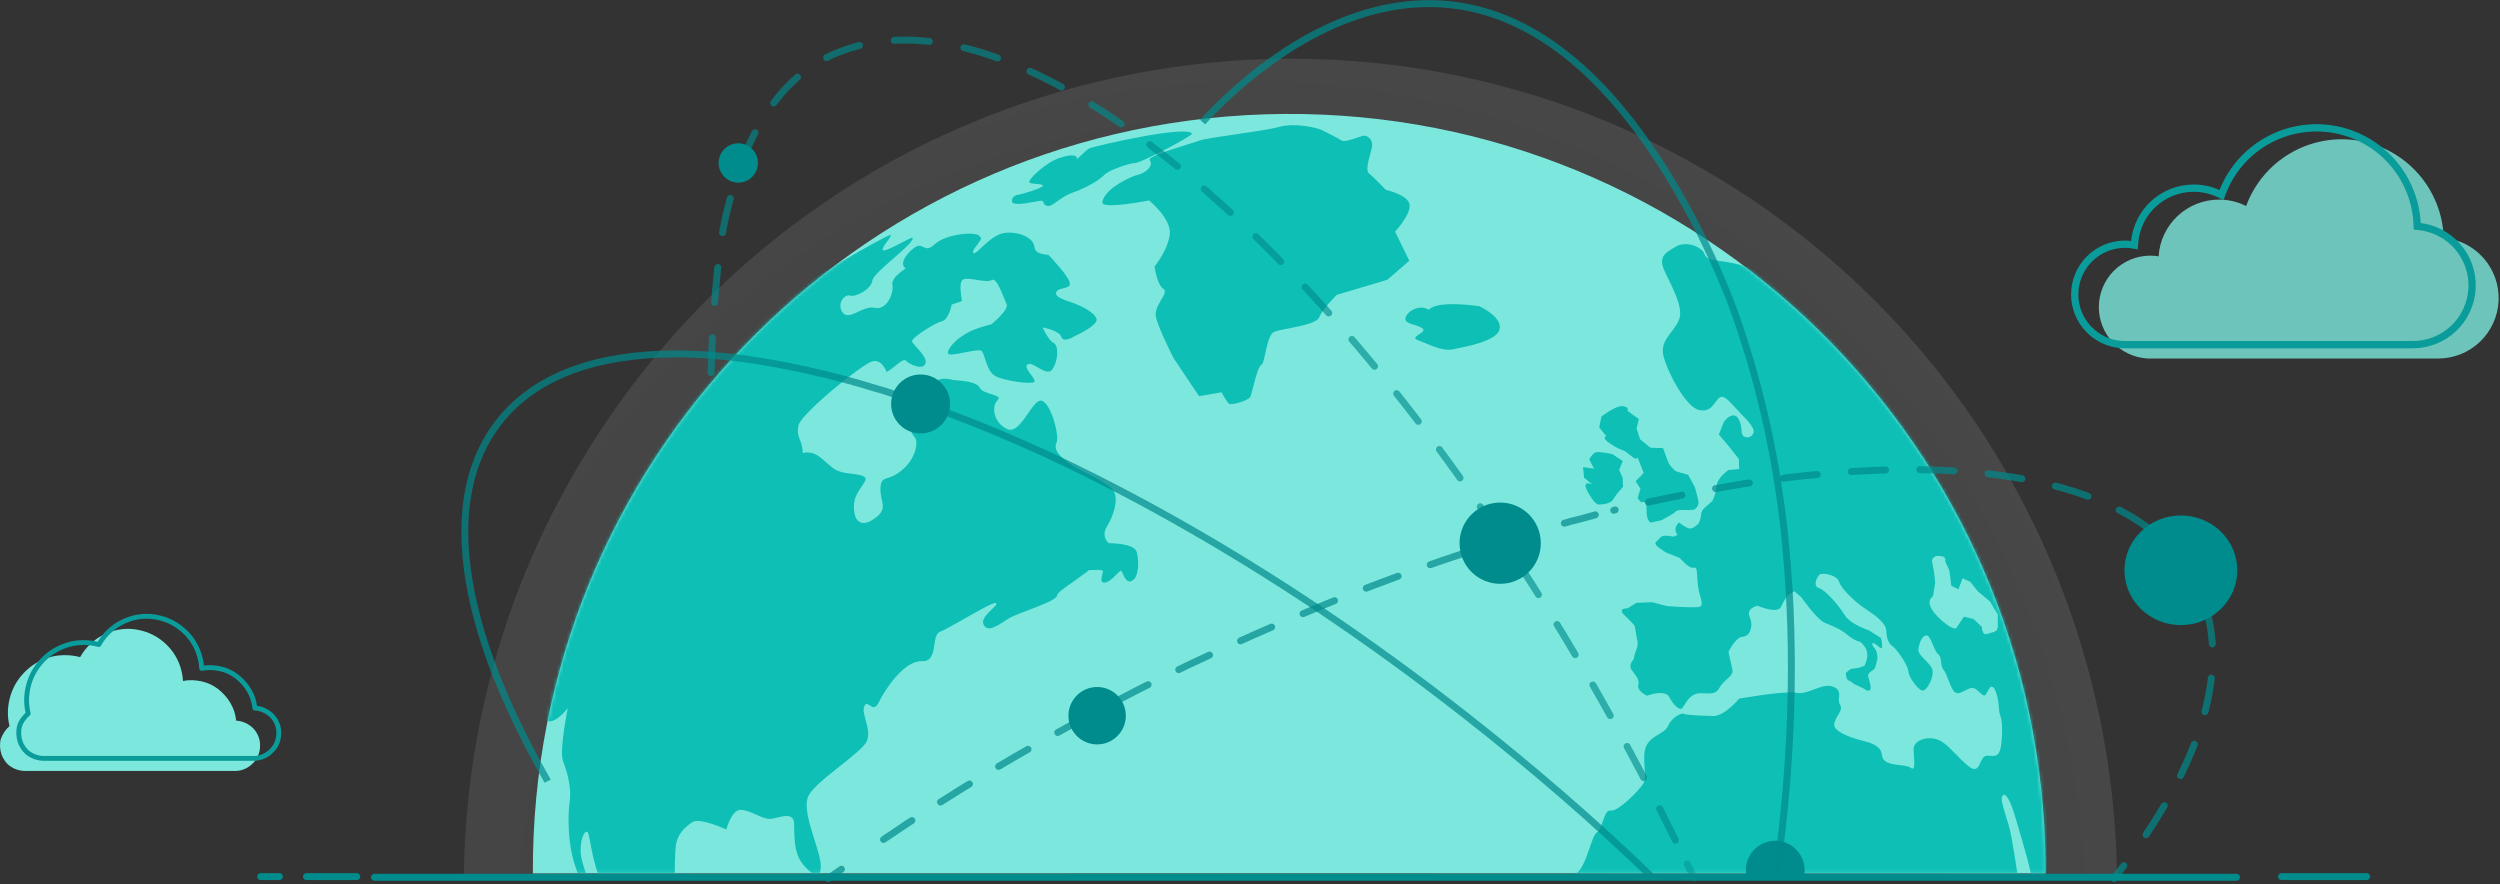
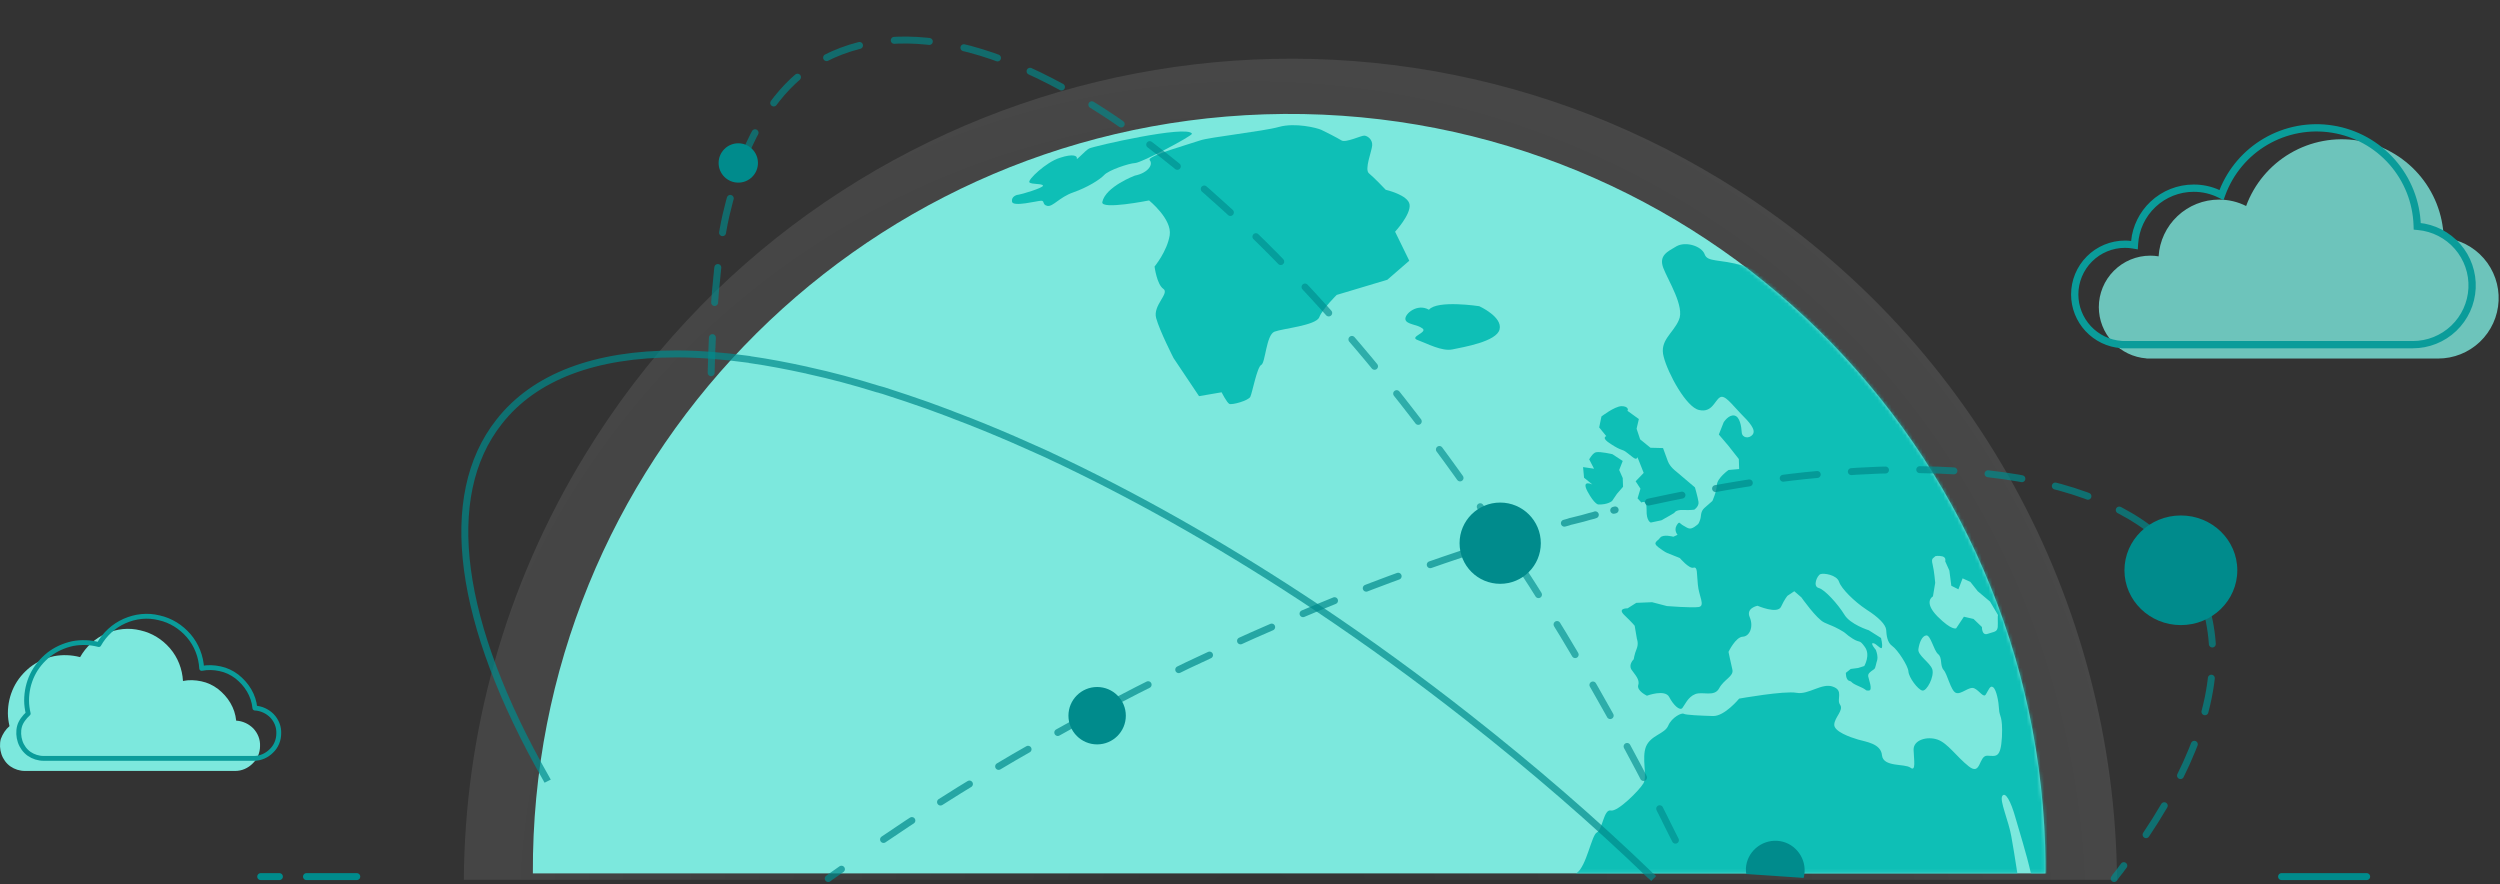
<svg xmlns="http://www.w3.org/2000/svg" width="721" height="255" viewBox="0 0 721 255" fill="none">
  <rect x="0" y="0" width="721" height="255" fill="#333333" stroke="none" />
  <path d="M605.301 88.565C605.301 92.309 606.718 95.915 609.267 98.659C611.815 101.404 615.308 103.084 619.044 103.364V103.403H703.133C707.625 103.41 711.946 101.687 715.199 98.591C718.451 95.495 720.383 91.265 720.594 86.781C720.804 82.297 719.277 77.905 716.329 74.518C713.381 71.131 709.24 69.011 704.767 68.599C704.546 61.783 701.96 55.258 697.452 50.139C692.945 45.02 686.797 41.627 680.061 40.542C673.325 39.456 666.421 40.745 660.532 44.189C654.643 47.632 650.136 53.014 647.782 59.414C645.357 58.191 642.677 57.559 639.961 57.569C635.519 57.567 631.243 59.259 628.006 62.3C624.769 65.34 622.815 69.5 622.542 73.931C621.744 73.796 620.935 73.729 620.126 73.731C616.193 73.738 612.424 75.304 609.644 78.085C606.865 80.865 605.303 84.634 605.301 88.565Z" fill="#7CE8DD" fill-opacity="0.8" />
  <path d="M2.74 209.416C2.461 208.207 2.275 206.905 2.275 205.696C2.275 203.093 2.833 200.582 3.949 198.257C5.065 195.932 6.739 193.979 8.692 192.398C10.738 190.818 13.063 189.795 15.573 189.237C18.084 188.772 20.595 188.865 23.106 189.516C24.78 186.54 27.384 184.122 30.545 182.727C33.707 181.332 37.148 180.96 40.496 181.797C43.843 182.541 46.819 184.401 49.051 187.005C51.283 189.609 52.585 192.956 52.771 196.397C54.538 196.025 56.305 196.118 58.072 196.49C59.839 196.862 61.419 197.606 62.907 198.722C64.302 199.838 65.511 201.14 66.441 202.721C67.371 204.302 67.929 205.975 68.115 207.835C69.975 207.928 71.742 208.765 73.043 210.067C74.345 211.462 75.089 213.229 74.996 215.182C74.996 217.042 74.252 218.902 72.858 220.203C71.556 221.505 69.789 222.342 67.836 222.342H7.204C5.716 222.342 4.228 221.877 3.019 221.04C1.81 220.203 0.88 218.902 0.416 217.507C-0.049 216.112 -0.142 214.531 0.23 213.136C0.787 211.648 1.624 210.346 2.74 209.416Z" fill="#7CE8DD" />
  <path d="M8.135 205.789C7.856 204.58 7.67 203.278 7.67 202.069C7.67 199.466 8.228 196.955 9.344 194.63C10.46 192.305 12.134 190.352 14.086 188.771C16.132 187.19 18.457 186.168 20.968 185.61C23.479 185.145 25.99 185.238 28.5 185.889C30.174 182.913 32.778 180.495 35.94 179.1C39.102 177.705 42.542 177.333 45.89 178.17C49.238 178.914 52.214 180.774 54.446 183.378C56.678 185.982 57.98 189.329 58.166 192.77C59.932 192.398 61.699 192.491 63.466 192.863C65.233 193.235 66.814 193.979 68.302 195.095C69.697 196.211 70.906 197.513 71.835 199.094C72.766 200.675 73.323 202.348 73.509 204.208C75.369 204.301 77.136 205.138 78.438 206.44C79.74 207.835 80.484 209.602 80.391 211.555C80.391 213.415 79.647 215.275 78.252 216.577C76.95 217.878 75.183 218.715 73.23 218.715H12.599C11.111 218.715 9.623 218.25 8.414 217.413C7.205 216.576 6.275 215.275 5.81 213.88C5.345 212.485 5.252 210.904 5.624 209.509C5.996 208.114 7.019 206.812 8.135 205.789Z" stroke="#0A9C9A" stroke-width="1.4" stroke-linecap="round" stroke-linejoin="round" />
  <path opacity="0.1" d="M610.552 253.742H133.773C134.052 211.802 145.305 169.397 168.832 130.991C237.461 18.654 384.205 -16.683 496.542 51.946C569.449 96.583 609.901 174.14 610.552 253.742Z" fill="url(#paint0_radial_13131_26069)" />
  <path d="M589.911 251.882H153.678C153.12 134.245 246.3 36.881 364.681 32.975C485.108 29.069 585.913 123.458 589.818 243.884C589.911 246.581 589.911 249.278 589.911 251.882Z" fill="#7CE8DD" />
  <path d="M327.298 50.644C327.298 50.644 318.836 53.806 317.906 58.269C317.441 60.594 331.39 57.804 331.39 57.804C331.39 57.804 338.086 63.198 337.342 67.848C336.598 72.498 332.971 76.868 332.971 76.868C332.971 76.868 333.622 81.983 335.482 83.285C337.435 84.587 332.413 88.027 333.436 91.747C334.459 95.467 338.457 103.278 338.457 103.278L345.804 114.252L352.314 113.136C352.314 113.136 353.801 116.111 354.545 116.483C355.289 116.855 360.032 115.554 360.59 114.438C361.148 113.322 362.543 105.789 363.752 105.231C364.961 104.673 365.147 96.583 367.565 95.653C369.982 94.723 379.561 93.886 380.491 91.468C381.421 89.05 385.512 85.052 385.512 85.052L400.112 80.681L406.436 75.194L402.344 66.825C402.344 66.825 406.901 61.896 406.529 59.013C406.157 56.224 399.647 54.736 399.647 54.736C399.647 54.736 396.207 51.109 394.812 49.993C393.417 48.877 395.649 43.576 395.742 41.903C395.835 40.229 394.44 39.206 393.51 39.113C392.673 39.02 388.116 41.252 386.907 40.508C385.698 39.764 382.258 37.997 381.049 37.439C379.84 36.881 373.516 35.3 368.866 36.602C364.217 37.904 348.594 39.578 346.083 40.508C343.479 41.438 330.646 44.971 331.576 46.18C332.692 47.482 331.018 49.9 327.298 50.644Z" fill="#0EBFB6" />
  <path d="M343.756 38.555C344.035 39.113 329.249 46.924 327.389 47.017C325.529 47.11 319.764 49.063 318.462 50.458C317.16 51.853 313.533 54.085 309.534 55.48C305.536 56.874 303.676 59.664 302.095 59.385C300.514 59.106 301.351 57.804 300.235 57.897C299.212 57.897 292.145 59.757 291.866 58.176C291.587 56.596 293.354 56.13 293.818 56.13C294.283 56.13 300.979 54.178 300.793 53.527C300.607 52.876 297.538 53.248 296.887 52.597C296.236 51.946 301.723 46.738 305.629 45.529C309.534 44.227 310.743 44.971 310.557 45.715C310.371 46.459 312.882 43.483 314.091 42.832C315.3 42.181 342.454 35.951 343.756 38.555Z" fill="#0EBFB6" />
  <path d="M412.108 89.33C408.76 87.377 405.04 90.538 405.319 92.119C405.598 93.607 408.667 93.514 410.248 94.723C411.829 95.932 406.249 97.141 408.853 98.071C411.457 99.001 415.828 101.419 418.897 100.768C421.965 100.117 431.637 98.536 432.474 95.002C433.404 91.375 426.615 88.307 426.615 88.307C426.615 88.307 414.526 86.447 412.108 89.33Z" fill="#0EBFB6" />
-   <path d="M467.624 117.134C465.578 117.227 461.858 120.11 461.858 120.11L461.207 123.272L463.253 125.783C463.253 125.783 461.579 126.248 464.648 128.108C467.624 130.06 467.81 129.502 468.926 130.339C470.041 131.176 470.971 131.92 470.971 131.92C472.831 133.315 471.622 130.246 472.831 133.315C474.04 136.384 474.04 136.384 474.04 136.384L471.715 138.802L473.11 140.941L472.273 143.73L473.389 144.939C473.389 144.939 474.97 143.823 474.877 147.078C474.784 150.333 476.086 150.705 476.086 150.705L479.155 150.054L481.294 148.845L482.875 147.915C482.875 147.915 483.247 146.985 485.385 147.078C487.617 147.171 488.64 146.985 488.64 146.985C488.64 146.985 490.035 146.055 489.849 144.753C489.663 143.451 488.826 140.569 488.826 140.569L486.873 136.942L483.34 135.919C483.34 135.919 481.666 134.71 481.015 133.036C480.457 131.455 479.62 129.223 479.62 129.223L475.993 129.13L473.017 126.713C471.994 123.644 471.994 123.644 471.994 123.644L472.645 120.854L469.298 118.436C469.577 118.529 469.855 117.134 467.624 117.134Z" fill="#0EBFB6" />
+   <path d="M467.624 117.134C465.578 117.227 461.858 120.11 461.858 120.11L461.207 123.272L463.253 125.783C463.253 125.783 461.579 126.248 464.648 128.108C467.624 130.06 467.81 129.502 468.926 130.339C470.041 131.176 470.971 131.92 470.971 131.92C472.831 133.315 471.622 130.246 472.831 133.315C474.04 136.384 474.04 136.384 474.04 136.384L471.715 138.802L473.11 140.941L472.273 143.73L473.389 144.939C473.389 144.939 474.97 143.823 474.877 147.078C474.784 150.333 476.086 150.705 476.086 150.705L479.155 150.054L481.294 148.845L482.875 147.915C482.875 147.915 483.247 146.985 485.385 147.078C487.617 147.171 488.64 146.985 488.64 146.985C488.64 146.985 490.035 146.055 489.849 144.753C489.663 143.451 488.826 140.569 488.826 140.569L483.34 135.919C483.34 135.919 481.666 134.71 481.015 133.036C480.457 131.455 479.62 129.223 479.62 129.223L475.993 129.13L473.017 126.713C471.994 123.644 471.994 123.644 471.994 123.644L472.645 120.854L469.298 118.436C469.577 118.529 469.855 117.134 467.624 117.134Z" fill="#0EBFB6" />
  <path d="M460.278 130.432C459.348 130.618 458.325 132.478 458.325 132.478L459.72 135.175L456.559 134.71L456.838 137.779L459.255 139.732C459.255 139.732 455.908 138.151 457.861 141.778C459.813 145.404 460.929 145.497 460.929 145.497C463.719 145.59 464.928 144.474 464.928 144.474L466.323 142.429L468.09 140.383L467.997 137.872L466.974 135.547L467.997 132.943L465.021 130.99C465.021 130.99 461.487 130.153 460.278 130.432Z" fill="#0EBFB6" />
  <mask id="mask0_13131_26069" style="mask-type:alpha" maskUnits="userSpaceOnUse" x="153" y="32" width="437" height="220">
    <path d="M589.911 251.882H153.678C153.12 134.245 246.3 36.881 364.681 32.975C485.108 29.069 585.913 123.458 589.818 243.884C589.911 246.581 589.911 249.278 589.911 251.882Z" fill="#7CE8DD" />
  </mask>
  <g mask="url(#mask0_13131_26069)">
-     <path d="M283.127 167.444C283.871 168.188 289.264 161.121 289.822 164.097C290.659 168.56 313.72 159.819 313.72 159.819C313.72 159.819 306.56 162.144 310.93 162.144C324.507 159.633 305.073 169.676 304.887 171.629C304.794 173.582 293.821 176.558 290.845 178.418C287.87 180.277 284.894 182.602 283.685 180.184C282.476 177.767 287.87 174.884 287.312 173.954C286.754 173.024 274.2 181.021 271.224 182.137C268.248 183.16 270.945 190.879 265.83 190.693C260.715 190.507 255.229 198.876 253.462 202.503C251.695 206.13 250.393 201.48 249.277 203.619C248.254 205.758 251.416 210.221 250.021 213.662C248.626 217.103 235.514 225.007 233.189 229.471C230.865 233.935 236.723 245.187 236.723 249.744C236.723 250.86 236.537 251.604 236.165 251.975C235.7 252.347 235.142 252.347 234.491 251.975C233.468 251.418 232.166 250.116 231.236 248.814C229.005 245.838 229.098 241.467 229.005 237.469C228.912 233.47 223.797 236.353 221.751 236.167C219.612 236.074 216.358 233.656 213.661 233.563C210.964 233.47 209.476 239.235 209.476 239.235C209.476 239.235 201.944 235.702 199.712 237.096C197.48 238.491 195.434 240.63 194.969 243.513C194.783 244.629 194.597 247.977 194.597 251.975H172.464C170.698 247.14 170.047 241.002 169.582 240.165C169.024 239.049 167.35 241.002 167.443 245.745C167.536 247.419 168.187 249.651 169.024 251.975H166.606C166.42 251.232 166.141 250.395 165.862 249.651C163.723 243.42 163.723 235.423 164.281 231.238C164.932 227.053 163.444 222.311 162.328 219.335C161.305 216.359 163.723 204.27 163.723 204.27C163.723 204.27 147.17 225.379 163.258 167.723C179.346 110.067 229.191 83.936 229.191 83.936C229.191 83.936 232.166 84.494 232.817 85.052C233.468 85.703 231.05 88.958 230.586 90.353C230.121 91.748 233.747 91.189 234.956 91.469C236.072 91.748 240.071 101.326 238.955 99.931C237.839 98.629 223.89 95.281 225.936 94.351C227.982 93.421 222.867 92.677 223.146 91.561C223.425 90.445 226.401 88.028 226.866 85.982C227.331 83.936 256.531 67.197 256.903 67.755C257.275 68.313 253.648 71.847 254.764 72.219C255.787 72.591 263.133 68.034 263.226 68.592C263.691 70.359 251.974 78.449 251.602 80.867C251.323 83.378 246.766 85.796 245.093 85.238C243.326 84.773 241.187 88.028 243.14 90.26C245.093 92.491 248.812 88.028 252.253 88.772C255.694 89.609 257.833 84.587 257.368 82.169C256.903 79.658 261.924 77.24 261.18 77.24C260.436 77.24 259.414 75.195 262.947 72.033C266.481 68.871 266.202 73.614 269.55 70.452C272.898 67.29 282.197 66.639 282.569 68.22C283.034 69.708 270.666 85.052 269.55 86.819C268.434 88.586 264.063 93.049 263.04 91.469C261.18 88.679 267.969 86.726 270.387 84.959C272.805 83.192 270.108 81.704 269.829 78.263C269.829 78.263 279.965 68.406 282.29 68.313C284.615 68.22 279.779 72.219 280.709 72.963C281.732 73.707 285.638 67.29 290.38 67.104C295.123 66.918 298.099 69.15 298.285 71.01C298.471 72.87 299.866 73.242 302.377 73.521C302.377 73.521 308.142 79.472 308.514 81.518C308.979 83.564 305.073 82.727 304.608 84.308C304.051 85.889 307.956 86.726 310.002 87.563C312.141 88.4 315.582 90.074 316.233 91.933C316.884 93.793 310.095 96.862 310.095 96.862C310.095 96.862 306.747 99.094 306.096 97.141C305.445 95.281 300.703 94.444 300.703 94.444C300.703 94.444 302.377 98.164 303.865 98.908C305.445 99.652 305.166 104.209 303.493 106.533C301.819 108.858 298.099 104.209 296.425 105.046C294.751 105.882 299.029 109.323 298.285 110.16C297.541 110.904 289.544 109.881 286.94 108.393C284.429 106.905 284.057 102.163 283.127 101.233C282.104 100.303 273.828 103.093 273.456 101.977C272.991 100.861 275.408 98.257 277.268 97.048C279.128 95.839 280.523 94.909 285.917 93.514C285.917 93.514 291.124 89.33 290.287 87.656C289.45 85.982 287.498 79.751 286.01 80.774C284.522 81.797 278.942 79.658 277.64 80.681C276.338 81.704 277.454 86.819 277.454 86.819L274.479 87.842C274.479 87.842 273.642 92.212 271.596 92.677C269.55 93.142 262.761 97.513 263.04 98.443C263.226 99.373 267.783 103 266.853 104.953C265.923 106.905 262.11 104.953 261.273 104.023C260.436 103.093 257.554 106.44 255.694 107.277C255.694 107.277 254.392 103.465 251.602 104.209C248.812 104.86 231.143 119.181 230.307 122.621C229.47 126.062 231.422 126.806 231.515 130.619C235.328 129.875 236.909 132.386 239.885 134.711C242.768 137.128 246.394 136.198 248.905 137.314C251.416 138.337 246.58 141.034 246.301 145.405C246.022 149.776 247.882 152.565 252.16 149.59C256.438 146.614 253.741 144.754 253.927 140.755C254.206 136.756 255.787 139.174 260.064 135.64C264.342 132.107 264.714 127.457 263.97 126.341C263.133 125.225 261.366 123.365 264.342 121.412C267.318 119.367 266.667 115.833 268.434 111.927C270.201 108.021 273.921 109.416 275.036 109.602C276.152 109.788 281.546 109.788 282.569 111.834C283.592 113.88 289.451 113.694 287.684 115.461C285.824 117.228 286.568 121.97 290.473 123.737C294.379 125.504 297.634 115.089 300.331 115.554C303.028 116.019 305.631 125.69 304.701 127.643C303.771 129.596 305.445 131.642 308.886 133.967C312.42 136.291 319.58 138.988 321.161 141.592C322.742 144.196 320.975 149.032 319.208 151.914C317.442 154.797 319.766 156.657 319.766 156.657C319.766 156.657 327.206 156.564 327.857 159.261C328.508 161.865 328.508 166.328 326.555 167.444C324.695 168.653 323.858 165.212 323.393 164.654C323.021 164.097 320.603 167.816 318.744 168.002C316.884 168.281 317.907 165.956 318.093 164.747C318.279 163.632 307.212 165.491 306.282 163.818C305.259 162.144 304.887 144.624 314.373 149.682C312.978 148.939 315.58 155.262 313.72 156.657C311.86 158.052 315.394 159.075 310.93 159.261C313.72 162.423 300.889 170.141 300.331 168.002" fill="#0EBFB6" />
    <path d="M599.493 212.825C598.47 203.898 592.239 148.567 585.73 133.967C579.22 119.367 527.144 81.425 516.17 86.354C516.17 86.354 509.661 78.543 502.686 76.59C495.712 74.637 492.457 75.66 491.62 73.335C490.783 71.01 486.226 69.522 483.53 71.01C480.833 72.591 478.322 73.707 479.717 77.334C481.112 80.96 485.947 88.493 484.181 92.306C482.507 96.211 478.508 98.164 479.81 102.907C481.019 107.649 486.319 117.507 490.039 118.251C493.759 119.088 494.503 115.554 495.991 114.624C497.386 113.694 499.339 116.484 501.942 119.181C504.546 121.785 506.499 123.923 505.476 125.318C504.453 126.62 502.407 126.341 502.314 124.667C502.221 122.993 501.756 120.111 500.175 119.832C498.502 119.553 497.107 121.785 497.107 121.785L495.712 125.318L498.409 128.48L501.477 132.386L501.57 135.269L498.502 135.548C498.502 135.548 495.247 137.872 495.154 139.825C495.061 141.871 493.852 144.475 493.852 144.475C493.852 144.475 492.829 145.405 491.527 146.521C490.318 147.637 490.69 148.939 490.318 149.869C489.946 150.799 490.132 150.985 488.737 151.914C487.342 152.844 486.877 152.379 485.576 151.635C484.274 150.985 484.46 150.055 483.53 151.542C482.693 153.03 483.809 154.239 483.809 154.239L482.6 154.797C482.6 154.797 479.624 153.96 478.787 155.076C477.95 156.192 476.462 156.471 478.322 157.866C480.182 159.261 480.74 159.447 480.74 159.447L484.46 160.935C484.46 160.935 487.156 164.097 488.365 163.725C489.667 163.353 489.295 165.306 489.667 168.653C489.946 171.908 491.899 174.791 489.853 175.07C487.807 175.349 480.74 174.791 480.74 174.791L476.462 173.675L471.905 173.861L469.395 175.442C469.395 175.442 466.233 175.349 468.558 177.488C470.789 179.627 471.44 180.464 471.44 180.464L472.091 184.276C472.091 184.276 472.649 185.578 471.998 187.159C471.347 188.74 471.162 190.135 471.162 190.135C471.162 190.135 469.581 191.623 470.51 193.111C471.44 194.506 473.021 195.993 472.463 197.574C471.998 199.248 474.974 200.643 474.974 200.643C474.974 200.643 480.182 198.69 481.391 201.015C482.6 203.34 484.46 205.107 485.204 204.177C485.947 203.247 486.784 201.015 488.923 200.178C491.062 199.341 494.41 201.108 495.805 198.504C497.2 195.9 500.083 195.063 499.618 193.111C499.153 191.158 498.502 187.996 498.502 187.996C498.502 187.996 500.547 183.718 502.593 183.625C504.639 183.532 505.755 180.742 504.639 178.046C503.43 175.349 506.871 174.698 506.871 174.698C506.871 174.698 512.637 177.209 513.66 174.977C514.682 172.745 515.519 171.815 515.519 171.815L517.472 170.513L519.518 172.28C519.518 172.28 523.889 178.511 526.121 179.534C528.353 180.557 528.353 180.371 530.584 181.579C532.816 182.788 532.072 182.788 534.304 184.183C536.536 185.578 536.164 184.276 537.838 186.601C539.512 188.926 537.652 192.088 537.652 192.088L535.885 192.646L533.746 192.925L532.351 194.041C532.351 194.041 532.258 196.086 533.374 196.365C534.49 196.737 533.374 196.737 536.164 197.946C538.954 199.155 537.652 199.155 538.954 199.155C540.256 199.155 538.861 195.714 538.768 194.97C538.768 194.227 539.14 194.041 539.791 193.483C540.535 192.925 540.721 193.111 541 191.809C541.279 190.507 541.465 190.507 541.465 189.577C541.465 188.647 541 187.438 541 187.438C541 187.438 539.326 185.485 540.163 185.485C541.093 185.485 542.581 187.624 542.767 186.694C542.953 185.764 542.488 183.997 542.488 183.997L538.954 181.765C538.954 181.765 533.56 180.092 531.886 177.209C530.119 174.326 526.307 170.048 524.54 169.583C522.68 169.118 524.075 165.957 525.005 165.585C525.935 165.213 529.747 165.77 530.398 167.816C531.049 169.769 534.769 173.489 538.303 175.814C541.837 178.046 543.882 180.185 543.975 181.672C544.068 183.16 544.254 185.299 545.742 186.322C547.23 187.345 550.299 191.995 550.392 193.669C550.485 195.343 553.089 198.876 554.391 199.155C555.693 199.434 557.925 195.064 557.274 193.018C556.623 191.065 552.903 188.926 553.275 187.159C553.554 185.299 554.298 183.439 555.507 183.253C556.809 183.067 557.645 187.531 558.947 188.647C560.249 189.67 559.412 191.902 560.528 193.204C561.644 194.413 562.574 199.155 564.062 199.806C565.55 200.457 567.875 197.853 569.363 198.504C570.851 199.155 572.06 201.387 572.711 200.271C573.454 199.155 573.919 197.481 574.849 198.225C575.779 198.969 576.43 202.41 576.523 204.549C576.616 206.781 577.639 206.316 577.36 212.546C576.988 218.777 575.686 218.033 573.175 217.94C570.572 217.847 571.409 223.892 567.782 221.009C564.248 218.219 561.737 214.313 558.761 213.29C555.786 212.267 551.787 213.383 551.88 216.266C551.973 219.149 552.624 222.683 550.95 221.381C549.276 220.172 543.139 221.288 542.767 217.847C542.488 214.406 538.024 213.941 535.885 213.29C533.653 212.639 528.818 210.965 529.004 208.92C529.096 206.874 531.793 204.828 530.677 203.247C529.562 201.666 531.793 199.155 528.632 198.039C525.47 196.83 521.564 200.457 518.123 199.806C514.59 199.155 501.57 201.48 501.57 201.48C501.57 201.48 497.386 206.595 494.038 206.502C490.783 206.409 486.133 206.223 485.576 205.851C485.018 205.479 482.135 206.874 481.112 209.292C480.089 211.709 476.09 211.988 474.695 215.336C473.393 218.684 475.16 223.892 473.951 225.937C472.742 227.983 466.512 234.214 464.559 233.749C462.513 233.284 462.141 239.328 460.56 240.072C458.979 240.816 457.584 249.837 454.702 251.79C454.609 251.883 454.609 251.883 454.516 251.976H581.824C581.173 247.512 580.429 243.327 580.057 241.188C579.313 236.818 576.616 230.866 577.453 229.564C578.29 228.262 579.871 230.773 581.359 236.167C582.289 239.514 584.428 246.117 585.73 251.976H596.331C598.284 235.702 600.051 217.568 599.493 212.825ZM505.197 91.841L505.569 97.141L506.406 101.14L509.568 103.744L513.009 107.835C513.009 107.835 515.054 109.23 516.542 110.253L505.197 91.841ZM514.217 125.504C514.868 124.202 514.31 123.83 514.31 123.83C514.31 123.83 513.939 122.528 512.73 120.204C511.521 117.879 510.87 118.065 510.87 118.065L514.217 125.504ZM576.151 180.835C575.965 182.323 575.128 182.137 573.268 182.788C571.502 183.439 571.595 180.835 571.595 180.835L569.177 178.511L566.387 177.86L564.155 181.207C564.155 181.207 562.946 181.951 558.761 177.767C554.577 173.489 557.46 172.001 557.46 172.001L558.111 168.095C558.111 168.095 557.832 164.655 557.367 162.795C556.902 160.935 557.46 161.121 558.204 160.377C558.204 160.377 559.133 160.191 560.249 160.47C561.365 160.842 560.993 161.865 560.993 161.865L562.202 164.562L562.76 168.932C562.76 168.932 562.76 168.932 564.806 169.955L566.015 166.793L568.247 167.816L570.386 170.513L573.919 173.489L576.244 177.395C576.058 177.581 576.244 179.441 576.151 180.835Z" fill="#0EBFB6" />
  </g>
  <path opacity="0.7" d="M609.719 253.37C609.905 253.184 609.998 252.998 610.091 252.812C610.928 251.789 611.765 250.673 612.509 249.65" stroke="#008B8C" stroke-width="2" stroke-miterlimit="10" stroke-linecap="round" />
  <path opacity="0.7" d="M618.927 240.723C633.992 218.218 640.409 197.667 637.433 180.649C636.782 176.65 635.573 172.837 633.806 169.303C630.272 161.864 624.693 155.633 617.16 150.612C602.653 140.94 581.172 135.826 553.831 135.454C546.02 135.361 537.651 135.64 528.909 136.384C523.516 136.849 518.029 137.407 512.449 138.151C506.405 138.895 500.267 139.917 494.037 141.033C493.572 141.126 493.2 141.219 492.735 141.312C485.202 142.707 477.577 144.288 469.858 146.055C469.672 146.148 469.486 146.148 469.207 146.241C467.998 146.52 466.696 146.799 465.395 147.171" stroke="#008B8C" stroke-width="2" stroke-miterlimit="10" stroke-linecap="round" stroke-dasharray="9.87 9.87" />
  <path opacity="0.7" d="M460.091 148.473C459.905 148.566 459.719 148.566 459.533 148.659C459.162 148.752 458.789 148.845 458.417 148.938C457.767 149.124 457.116 149.31 456.465 149.496C456.186 149.589 456 149.589 455.721 149.682C454.977 149.868 454.233 150.054 453.489 150.24C453.024 150.333 452.652 150.426 452.187 150.611C451.815 150.704 451.536 150.798 451.164 150.891" stroke="#008B8C" stroke-width="2" stroke-miterlimit="10" stroke-linecap="round" />
  <path opacity="0.7" d="M440.56 153.866C438.328 154.517 436.189 155.168 433.957 155.819C429.772 157.121 425.588 158.423 421.403 159.818C407.733 164.375 393.877 169.489 379.928 175.255C367.467 180.369 355.005 185.949 342.451 191.901C335.942 195.062 329.432 198.224 323.109 201.572C321.9 202.223 320.598 202.874 319.389 203.525C315.762 205.385 312.135 207.338 308.602 209.29C286.655 221.287 266.011 234.12 247.133 247.418" stroke="#008B8C" stroke-width="2" stroke-miterlimit="10" stroke-linecap="round" stroke-dasharray="9.83 9.83" />
  <path opacity="0.7" d="M242.672 250.673C241.835 251.231 240.998 251.882 240.161 252.44C239.975 252.533 239.789 252.719 239.603 252.812C239.324 252.998 239.138 253.184 238.859 253.37" stroke="#008B8C" stroke-width="2" stroke-miterlimit="10" stroke-linecap="round" />
  <path opacity="0.7" d="M476.921 253.37C476.735 253.184 476.549 252.998 476.363 252.812C476.177 252.719 476.084 252.533 475.898 252.44C459.717 236.818 442.048 221.567 423.357 206.874C409.036 195.621 394.436 185.02 379.836 175.256C355.285 158.889 330.642 144.754 306.743 133.316C303.302 131.642 299.861 130.061 296.42 128.573C290.841 126.062 285.261 123.737 279.867 121.598C278.38 121.041 276.985 120.483 275.497 119.925C274.753 119.646 274.102 119.367 273.358 119.088C269.452 117.6 265.546 116.205 261.641 114.903C259.316 114.159 257.084 113.415 254.852 112.671C254.387 112.578 254.015 112.392 253.55 112.299C253.457 112.299 253.364 112.206 253.178 112.206C246.297 110.067 239.694 108.3 233.278 106.905C232.999 106.812 232.72 106.812 232.534 106.72C226.954 105.511 221.654 104.488 216.446 103.744C216.353 103.744 216.26 103.744 216.074 103.651C208.634 102.628 201.567 102.07 195.057 102.07C171.716 102.07 154.14 108.579 143.911 121.691C127.079 143.08 131.915 179.627 157.581 224.635C157.581 224.728 157.674 224.821 157.674 224.821C157.767 225.007 157.86 225.1 157.953 225.286" stroke="#008B8C" stroke-width="2" stroke-miterlimit="10" />
  <g opacity="0.8">
    <g opacity="0.8">
      <path d="M205.098 107.5C205.377 93.551 206.772 73.335 209.375 62.082C210.677 56.503 212.258 51.295 214.025 46.552C219.419 32.603 227.416 22.281 237.831 16.887C263.126 3.868 298.835 14.842 339.287 47.761C340.775 48.97 342.263 50.179 343.751 51.481C344.588 52.225 345.425 52.876 346.262 53.62C347.564 54.736 348.866 55.852 350.168 57.061C350.447 57.247 350.633 57.526 350.912 57.712C360.304 66.081 369.603 75.38 378.903 85.517C396.2 104.301 413.217 125.969 429.398 149.775C431.537 152.844 433.583 156.006 435.722 159.168C437.768 162.236 439.814 165.398 441.859 168.56C454.135 187.81 465.852 208.268 476.825 229.657C477.848 231.703 478.964 233.749 479.987 235.887C481.01 238.026 482.126 240.165 483.149 242.211C483.428 242.862 483.8 243.42 484.078 244.071" stroke="#008B8C" stroke-width="2" stroke-miterlimit="10" stroke-linecap="round" stroke-dasharray="10.14 10.14" />
-       <path opacity="0.7" d="M486.59 249.186C487.148 250.301 487.613 251.417 488.171 252.44C488.264 252.533 488.264 252.719 488.357 252.812C488.45 252.998 488.543 253.184 488.636 253.277" stroke="#008B8C" stroke-width="2" stroke-miterlimit="10" stroke-linecap="round" />
    </g>
  </g>
-   <path d="M265.5 125C270.194 125 274 121.194 274 116.5C274 111.806 270.194 108 265.5 108C260.806 108 257 111.806 257 116.5C257 121.194 260.806 125 265.5 125Z" fill="#008B8C" />
  <path d="M216.932 51.01C219.147 48.795 219.147 45.203 216.932 42.988C214.716 40.773 211.125 40.773 208.91 42.988C206.694 45.203 206.694 48.795 208.91 51.01C211.125 53.225 214.716 53.225 216.932 51.01Z" fill="#008B8C" />
  <path d="M520.165 253.184C520.351 252.626 520.351 252.068 520.444 251.51C520.723 246.861 517.19 242.769 512.54 242.49C507.89 242.211 503.799 245.745 503.52 250.395C503.52 250.952 503.52 251.51 503.613 252.068" fill="#008B8C" />
  <path d="M628.965 180.278C637.953 180.278 645.239 173.2 645.239 164.469C645.239 155.738 637.953 148.66 628.965 148.66C619.977 148.66 612.691 155.738 612.691 164.469C612.691 173.2 619.977 180.278 628.965 180.278Z" fill="#008B8C" />
  <path d="M432.655 168.374C439.126 168.374 444.372 163.128 444.372 156.657C444.372 150.185 439.126 144.939 432.655 144.939C426.184 144.939 420.938 150.185 420.938 156.657C420.938 163.128 426.184 168.374 432.655 168.374Z" fill="#008B8C" />
  <path d="M316.413 214.684C320.984 214.684 324.69 210.979 324.69 206.408C324.69 201.837 320.984 198.131 316.413 198.131C311.842 198.131 308.137 201.837 308.137 206.408C308.137 210.979 311.842 214.684 316.413 214.684Z" fill="#008B8C" />
-   <path opacity="0.7" d="M346.824 35.207C361.61 19.026 428.938 -44.953 486.408 59.757C489.011 64.5 491.429 69.336 493.661 74.171C494.312 75.659 494.963 77.054 495.614 78.542C496.172 79.937 496.823 81.332 497.381 82.727C497.939 84.029 498.404 85.331 498.962 86.633C499.148 87.098 499.334 87.656 499.52 88.121C500.078 89.515 500.543 90.91 501.008 92.305C501.38 93.328 501.659 94.258 502.031 95.281C502.496 96.769 502.961 98.164 503.426 99.652C505.378 105.603 506.959 111.648 508.447 117.785C509.563 122.342 510.493 126.806 511.33 131.363C511.795 133.594 512.167 135.919 512.539 138.244C513.376 143.545 514.12 148.845 514.678 154.146C514.771 155.169 514.864 156.192 514.957 157.122C516.538 173.21 516.91 189.112 516.445 204.548C515.98 220.357 514.585 235.608 512.632 249.929C512.539 250.766 512.446 251.603 512.26 252.44" stroke="#008B8C" stroke-width="2" stroke-miterlimit="10" />
-   <path d="M108 253H645" stroke="#008B8C" stroke-width="2" stroke-linecap="round" stroke-linejoin="round" />
  <path d="M658 252.812H682.55" stroke="#008B8C" stroke-width="2" stroke-linecap="round" stroke-linejoin="round" />
  <path d="M102.898 252.812H88.391" stroke="#008B8C" stroke-width="2" stroke-linecap="round" stroke-linejoin="round" />
  <path d="M80.581 252.812H75.188" stroke="#008B8C" stroke-width="2" stroke-linecap="round" stroke-linejoin="round" />
  <path d="M598 84.915C598.002 80.984 599.564 77.215 602.344 74.435C605.123 71.654 608.892 70.088 612.825 70.081C613.4 70.08 613.975 70.113 614.546 70.181C614.545 70.2 614.544 70.219 614.542 70.238L615.241 70.281L615.358 69.591C615.338 69.588 615.318 69.584 615.298 69.581C615.724 65.413 617.64 61.529 620.706 58.65C623.942 55.609 628.218 53.917 632.66 53.919C635.142 53.91 637.593 54.437 639.847 55.461C639.839 55.481 639.832 55.502 639.824 55.523L640.481 55.765L640.796 55.14C640.775 55.129 640.753 55.118 640.732 55.107C643.147 48.996 647.545 43.863 653.231 40.539C659.12 37.096 666.024 35.806 672.76 36.892C679.496 37.977 685.644 41.37 690.151 46.489C694.659 51.608 697.245 58.134 697.466 64.949C701.939 65.361 706.08 67.481 709.028 70.868C711.976 74.255 713.503 78.647 713.293 83.131C713.082 87.615 711.15 91.845 707.898 94.941C704.646 98.037 700.324 99.76 695.832 99.753H612.443V99.714V99.064L612.293 99.053M598 84.915C598.001 88.659 599.417 92.265 601.966 95.01C604.515 97.754 608.007 99.434 611.743 99.714V99.053H611.793H612.293M598 84.915L598.7 84.915C598.7 84.915 598.7 84.915 598.7 84.915M598 84.915L598.7 84.915C598.7 84.915 598.7 84.915 598.7 84.915M612.293 99.053L611.795 99.016C608.235 98.749 604.907 97.148 602.479 94.533C600.05 91.918 598.701 88.483 598.7 84.915M612.293 99.053H695.832H695.834C700.145 99.06 704.293 97.406 707.415 94.434C710.537 91.462 712.392 87.402 712.594 83.098C712.796 78.794 711.329 74.578 708.5 71.328C705.67 68.077 701.695 66.042 697.402 65.646L696.787 65.589L696.767 64.971C696.55 58.319 694.026 51.948 689.626 46.952C685.226 41.955 679.224 38.643 672.649 37.583C666.073 36.523 659.334 37.782 653.585 41.143C647.836 44.504 643.436 49.759 641.138 56.006L640.867 56.743L640.166 56.39C637.84 55.216 635.269 54.61 632.663 54.619L632.66 54.619C628.396 54.617 624.292 56.241 621.185 59.16C618.078 62.078 616.202 66.071 615.94 70.324L615.892 71.101L615.124 70.971C614.365 70.843 613.597 70.779 612.827 70.781L612.826 70.781C609.079 70.788 605.487 72.28 602.839 74.93C600.191 77.579 598.702 81.17 598.7 84.915" stroke="#0A9C9A" stroke-width="1.4" />
  <defs>
    <radialGradient id="paint0_radial_13131_26069" cx="0" cy="0" r="1" gradientUnits="userSpaceOnUse" gradientTransform="translate(360.5 264.5) rotate(-88.973) scale(279.045)">
      <stop stop-color="white" stop-opacity="0" />
      <stop offset="0.901" stop-color="white" />
    </radialGradient>
  </defs>
</svg>